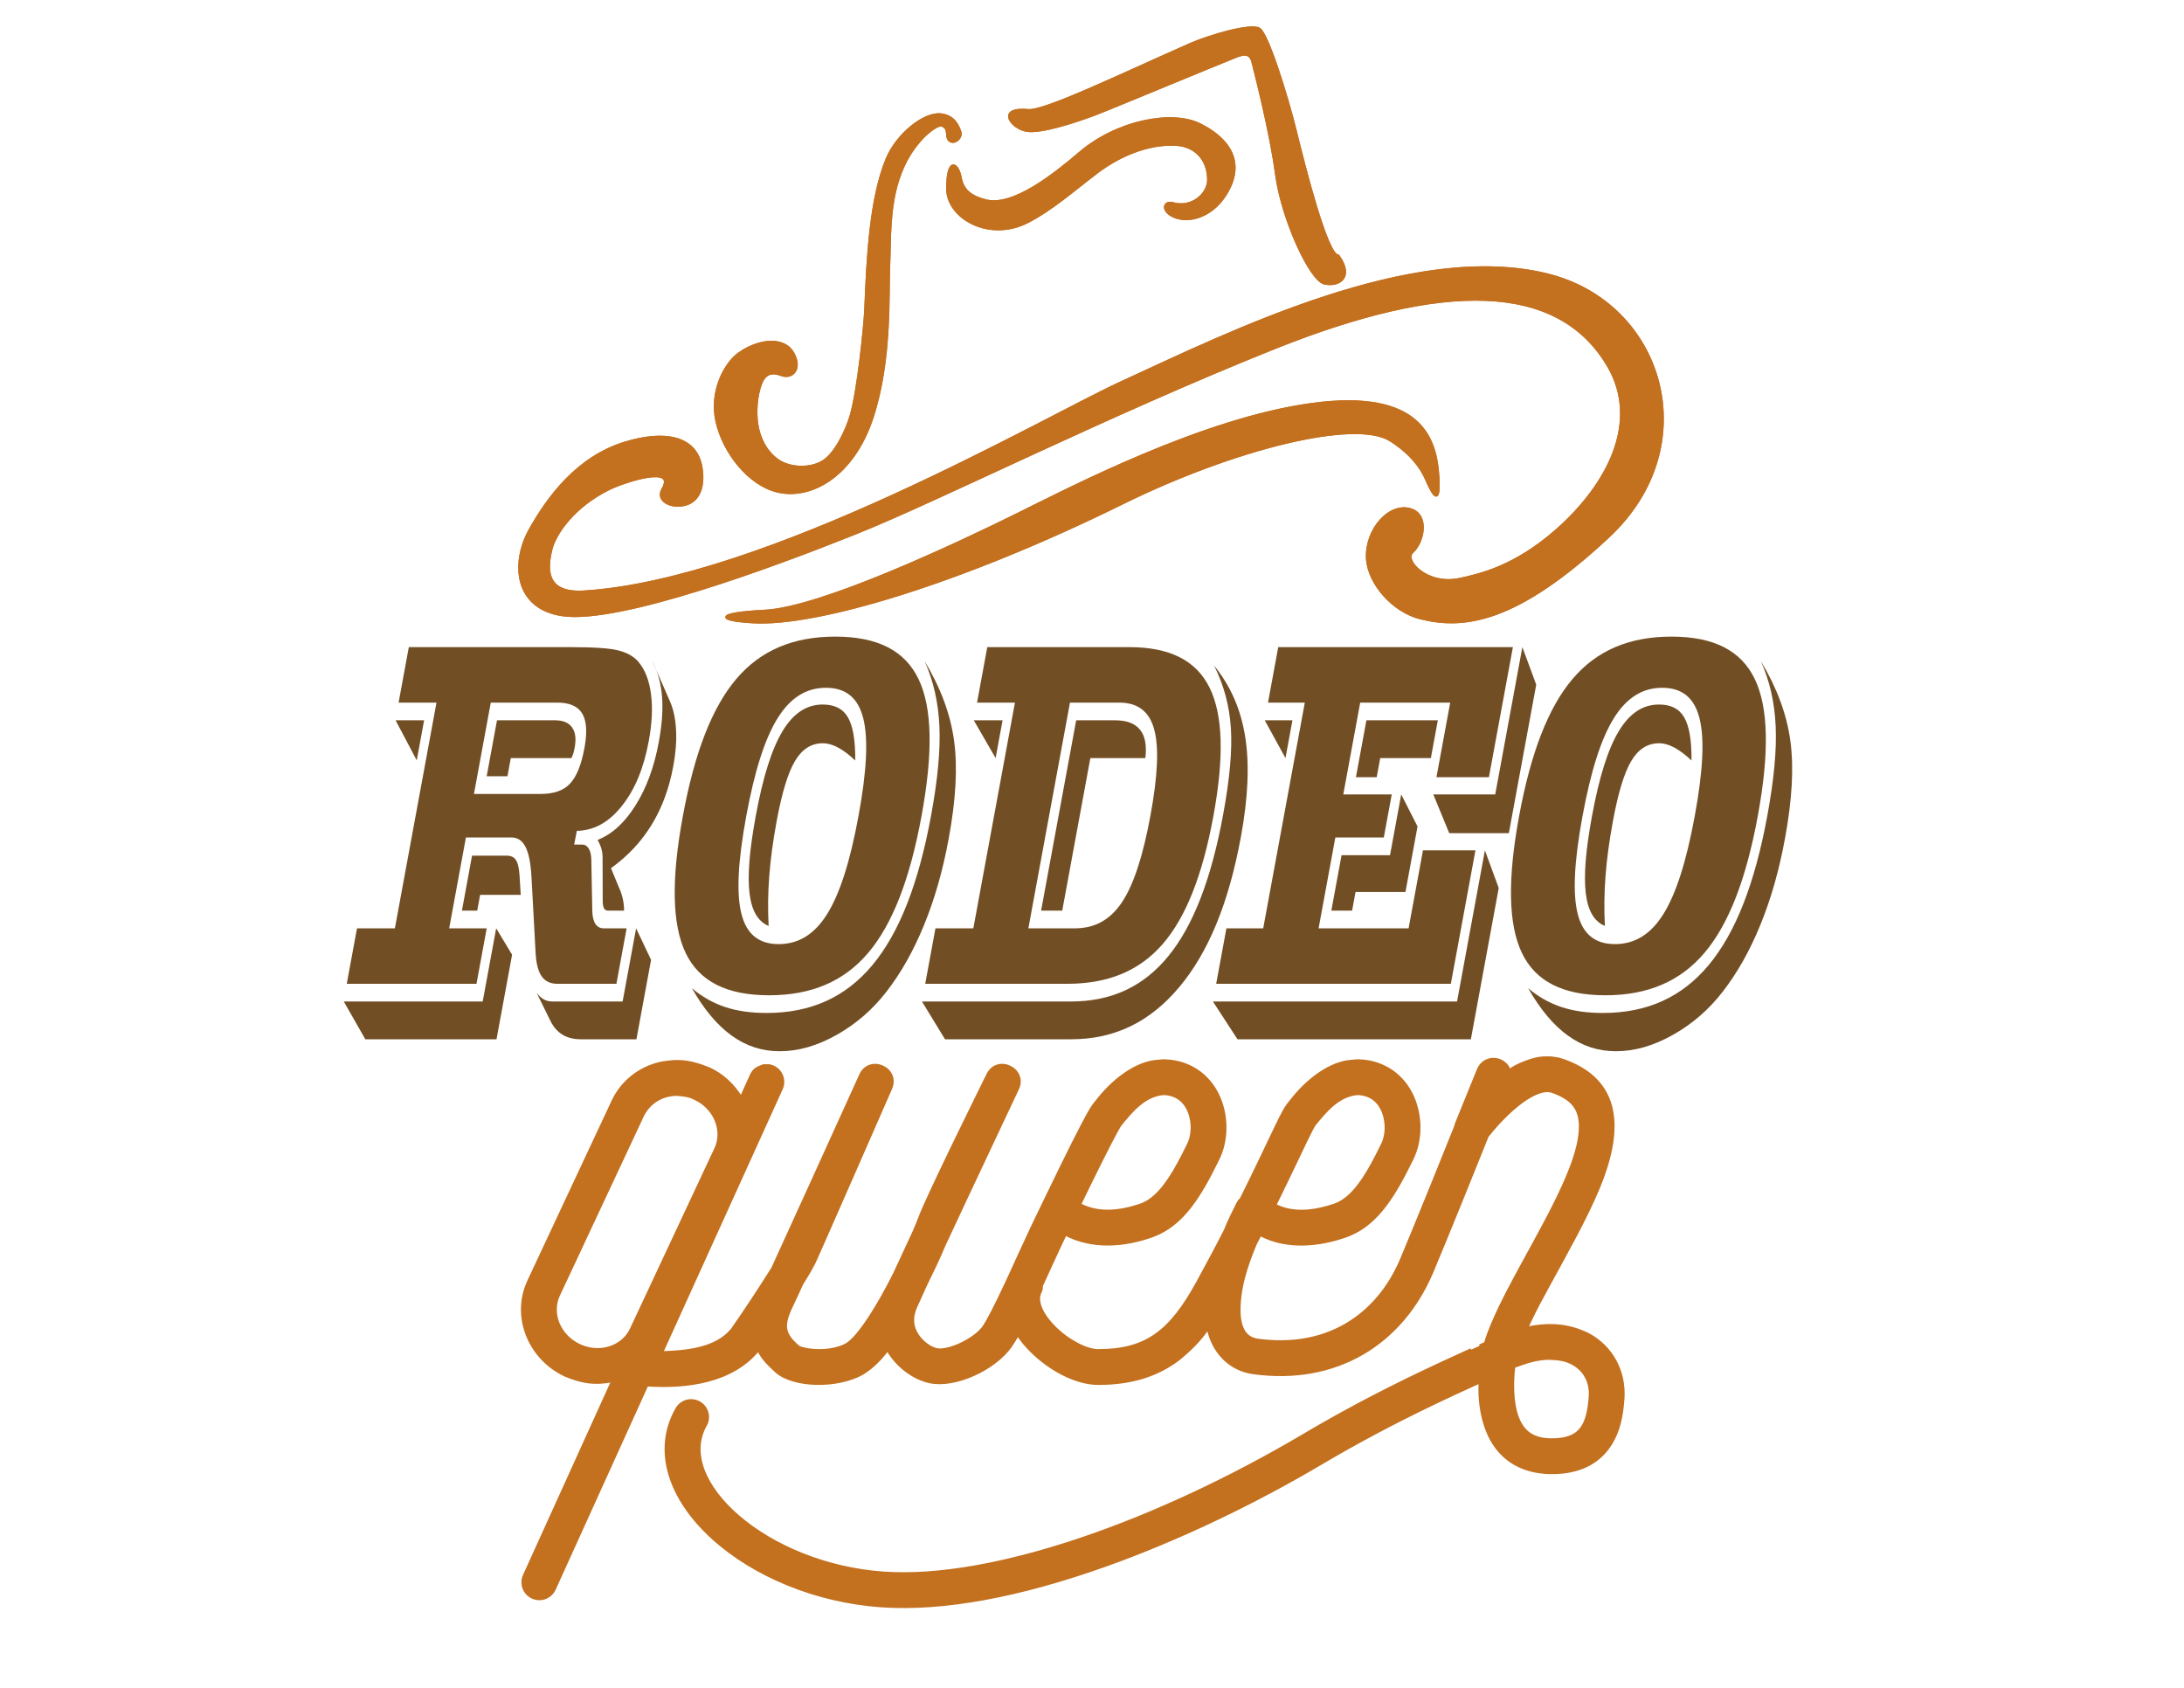
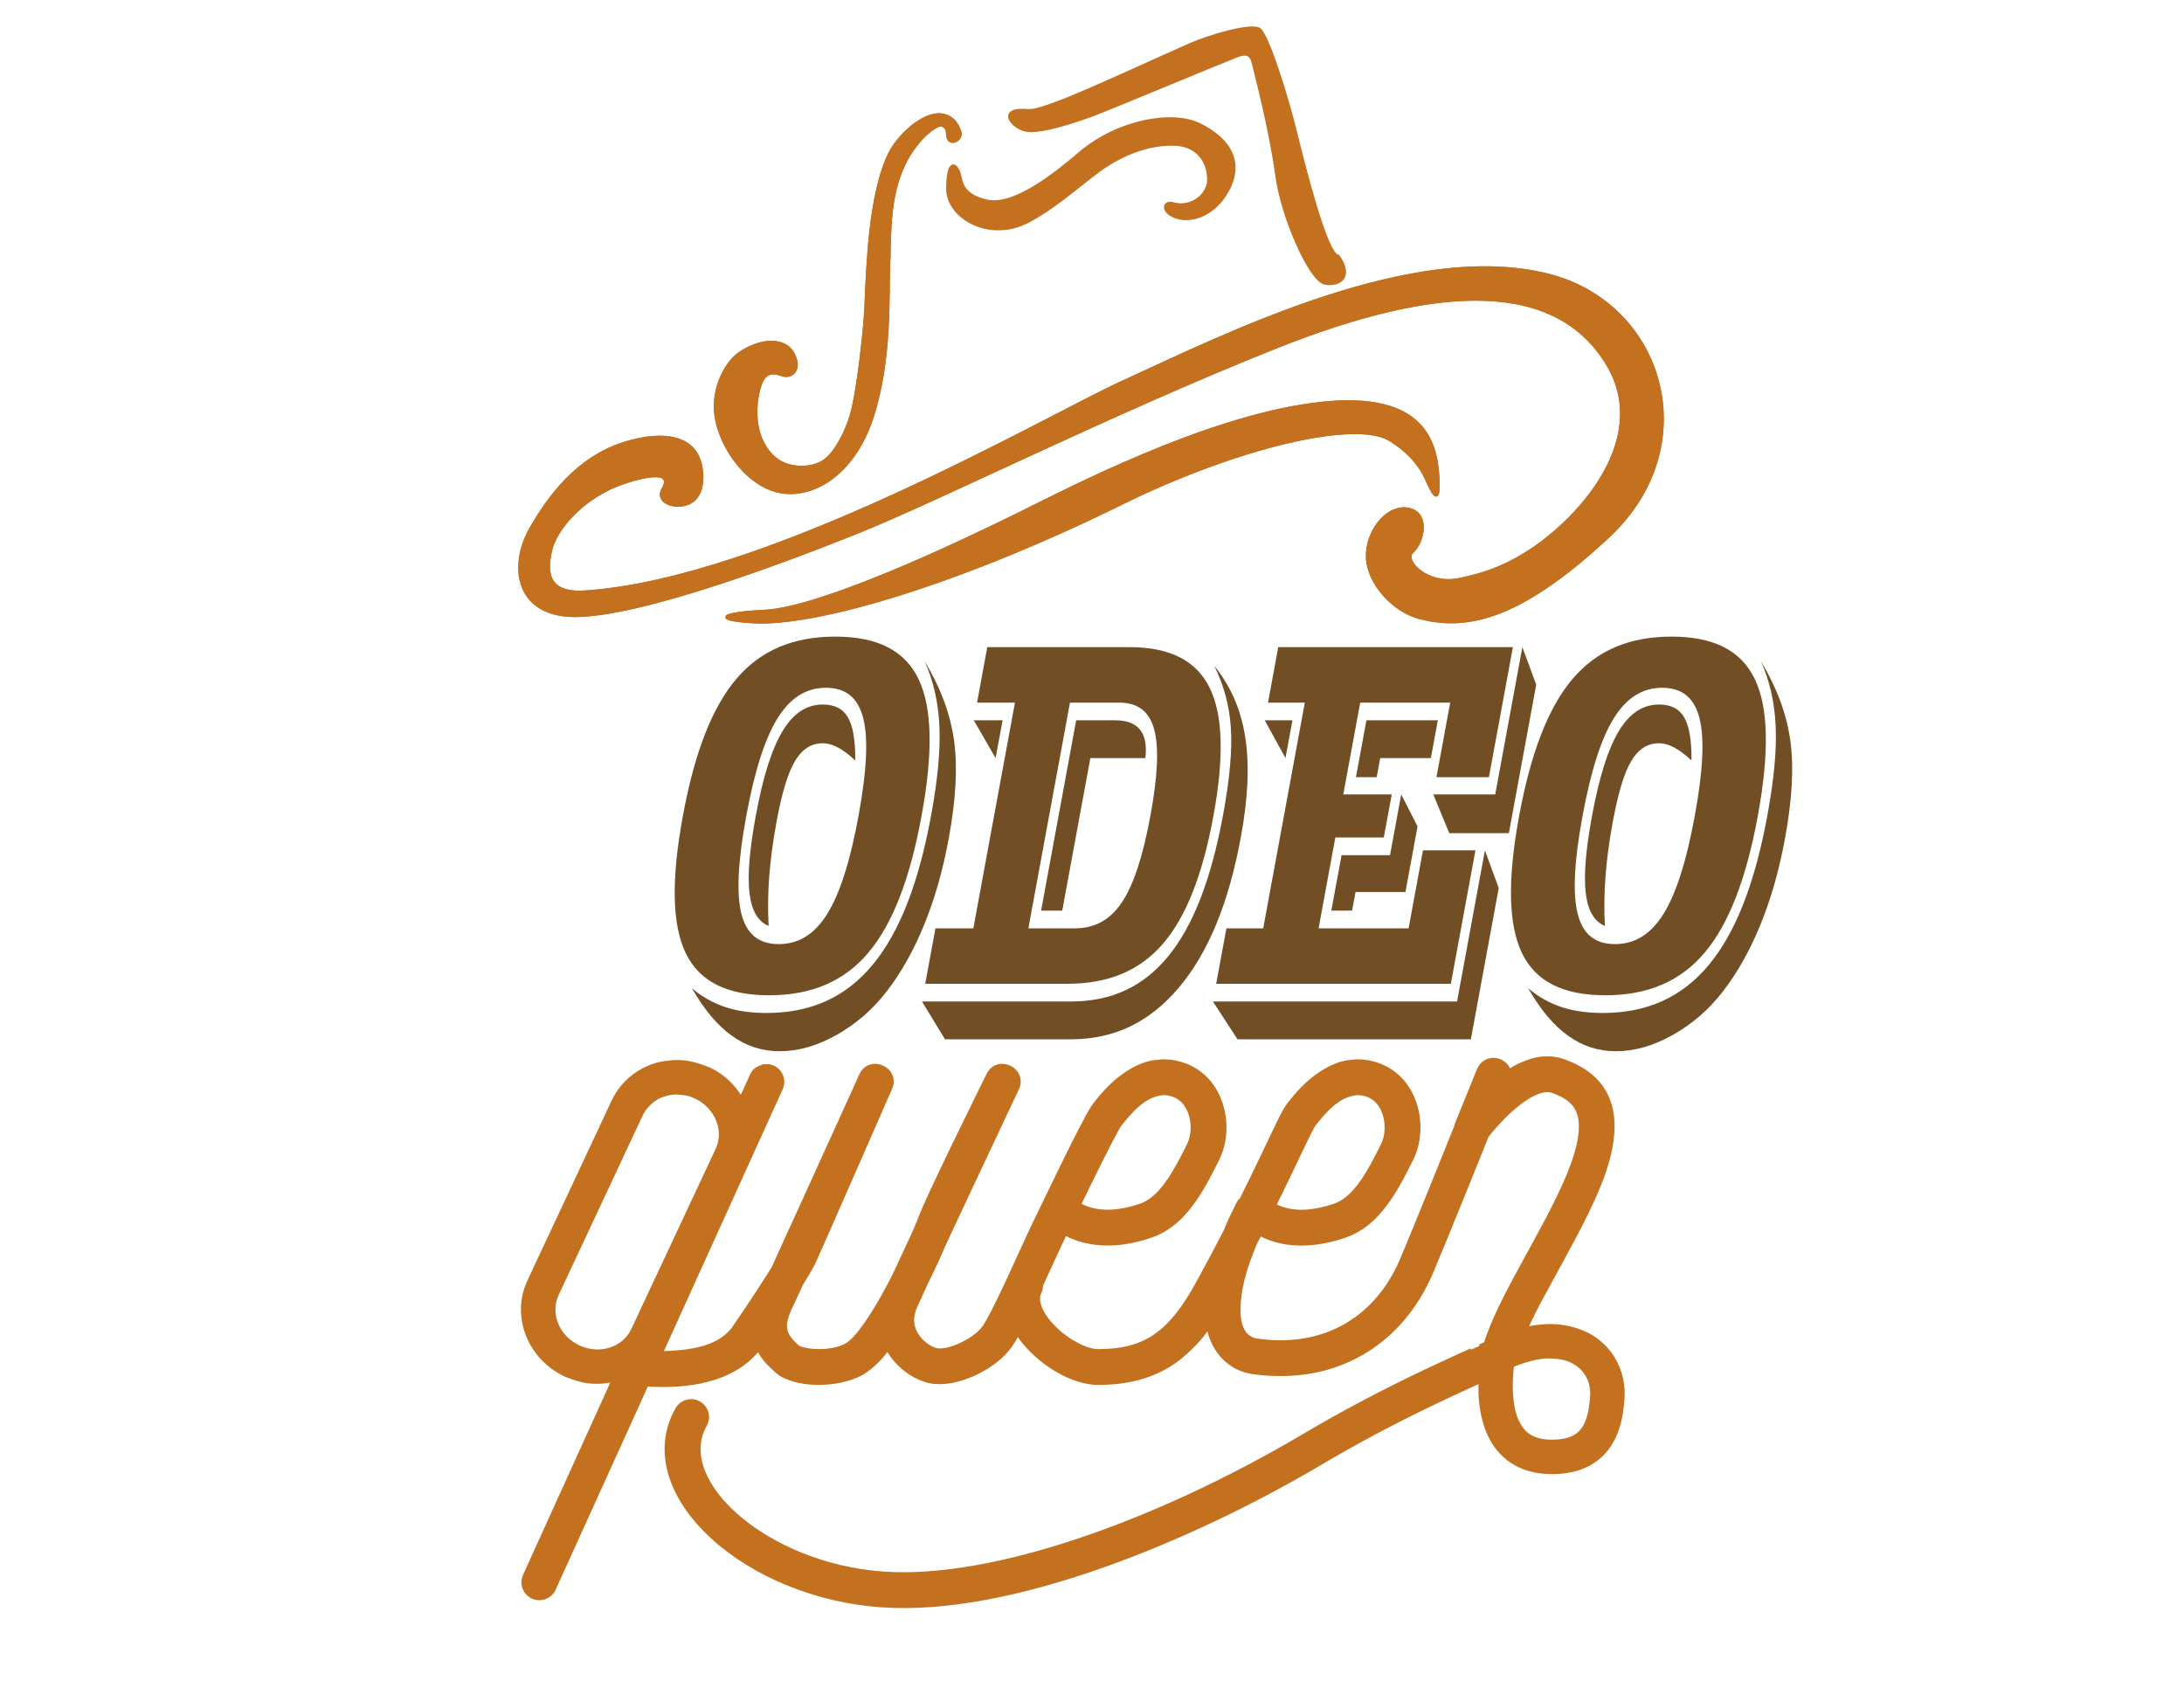
<svg xmlns="http://www.w3.org/2000/svg" width="792px" height="612px">
  <g id="cvpage2_top" width="792px" height="612px" transform="translate(0,0)">
    <path d="M 561.118 383.523 C 561.118 383.523 562.564 383.55 562.564 383.55 C 565.873 384.096 564.48 383.742 566.786 384.434 C 585.328 390.872 589.974 406.192 579.512 431.073 C 577.399 436.1 574.81 441.45 571.516 447.723 C 570.085 450.449 568.578 453.246 566.608 456.847 C 556.998 474.418 557.324 473.812 554.719 479.239 C 554.719 479.239 553.648 481.529 553.648 481.529 C 561.679 479.92 568.53 480.209 575.951 483.836 C 584.533 488.435 589.266 497.375 588.595 507.084 C 588.13 513.802 586.943 518.958 584.115 523.519 C 580.213 529.813 573.746 533.489 564.864 533.957 C 552.957 534.583 544.456 529.693 540.063 520.489 C 537.848 515.774 536.891 510.592 536.653 505.412 C 536.586 503.973 536.677 502.53 536.689 501.089 C 536.126 501.344 536.661 501.101 535.082 501.817 C 529.319 504.435 524.467 506.688 519.372 509.138 C 505.532 515.793 492.293 522.779 478.896 530.704 C 454.54 545.11 427.019 558.273 400.82 567.603 C 370.094 578.545 342.341 583.886 319.63 582.306 C 296.081 580.668 273.563 571.361 258.505 557.702 C 242.669 543.337 236.944 525.719 245.418 510.85 C 247.057 507.974 250.718 506.971 253.594 508.61 C 256.471 510.249 257.474 513.91 255.835 516.786 C 244.345 536.949 277.899 567.385 320.463 570.345 C 359.964 573.092 419.553 551.872 472.793 520.384 C 486.507 512.273 500.044 505.128 514.176 498.333 C 519.36 495.839 524.288 493.551 530.124 490.901 C 531.154 490.433 532.18 489.969 533.48 489.381 C 533.464 489.388 535.902 488.287 536.555 487.991 C 538.329 487.188 537.629 487.507 538.657 487.038 C 539.967 482.54 541.934 478.283 543.91 474.05 C 545.502 470.735 547.347 467.16 549.697 462.795 C 550.616 461.087 551.58 459.318 552.861 456.98 C 552.952 456.813 555.382 452.387 556.089 451.094 C 558.029 447.548 559.506 444.805 560.901 442.149 C 564.048 436.154 566.497 431.094 568.46 426.426 C 572.795 416.116 573.905 408.78 572.462 404.021 C 571.324 400.269 568.361 397.673 562.853 395.761 C 561.712 395.364 560.339 395.386 558.647 395.885 C 555.212 396.897 551.086 399.705 546.805 403.763 C 544.694 405.766 542.691 407.929 540.875 410.091 C 539.761 411.442 540.269 410.812 539.343 411.978 C 536.58 418.893 533.786 425.795 530.997 432.699 C 530.772 433.253 530.772 433.253 530.548 433.807 C 526.028 444.963 522.231 454.224 519.388 460.998 C 508.394 487.192 484.509 501.894 454.538 497.78 C 445.736 496.582 439.833 490.011 438.084 481.539 C 435.16 485.917 431.413 489.555 427.356 492.853 C 419.56 498.753 410.127 501.67 398.26 501.669 C 390.401 501.67 380.801 496.728 373.776 489.632 C 372.023 487.87 370.41 485.962 369.074 483.863 C 368.288 485.377 367.363 486.809 366.414 488.223 C 360.589 496.377 346.446 502.984 337.236 501.065 C 331.921 499.958 326.339 496.111 322.853 490.951 C 322.004 489.611 322.307 490.171 321.868 489.316 C 319.351 492.777 316.311 495.85 312.641 498.07 C 303.305 503.207 287.835 502.709 281.661 497.404 C 279.166 495.076 276.39 492.598 275.027 489.38 C 265.476 501.133 248.827 503.165 234.619 502.214 C 234.619 502.214 201.045 576.207 201.045 576.207 C 199.677 579.222 196.124 580.556 193.109 579.189 C 190.094 577.82 188.759 574.268 190.127 571.253 C 190.127 571.253 222.146 500.686 222.146 500.686 C 215.467 501.907 211.235 501.23 205.017 498.675 C 191.745 492.462 185.786 477.174 191.706 464.529 C 191.706 464.529 222.333 399.112 222.333 399.112 C 225.601 392.237 231.909 387.266 239.35 385.539 C 240.983 385.16 242.673 385.092 244.335 384.869 C 244.335 384.869 246.078 384.857 246.078 384.857 C 249.929 384.896 253.545 386.072 257.084 387.468 C 262.022 389.696 265.889 393.438 268.747 397.984 C 268.747 397.984 272.455 389.81 272.455 389.81 C 273.535 387.565 274.745 387.191 276.916 386.375 C 279.646 386.45 278.507 386.192 280.392 386.828 C 283.407 388.196 284.741 391.749 283.374 394.764 C 283.374 394.764 239.958 490.447 239.958 490.447 C 248.647 490.112 259.538 489.348 265.521 482.08 C 270.578 474.795 275.457 467.388 280.185 459.887 C 284.825 449.761 289.437 439.623 294.048 429.485 C 294.088 429.397 294.088 429.397 294.128 429.309 C 298.057 420.67 302.262 411.412 306.464 402.154 C 307.934 398.914 309.299 395.905 310.524 393.205 C 310.952 392.261 311.333 391.421 311.661 390.698 C 311.993 389.966 311.993 389.966 312.063 389.812 C 315.342 382.579 326.199 387.416 323.015 394.69 C 322.96 394.814 322.96 394.814 322.705 395.398 C 322.355 396.197 322.159 396.643 321.83 397.396 C 320.888 399.548 319.837 401.945 318.707 404.528 C 315.475 411.904 312.242 419.282 309.22 426.167 C 309.196 426.221 309.196 426.221 309.173 426.275 C 301.088 444.702 296.086 456.057 295.35 457.622 C 293.99 460.351 292.397 462.962 290.781 465.545 C 289.542 468.212 288.346 470.9 287.071 473.549 C 283.524 480.851 284.314 483.875 289.475 488.31 C 290.043 488.798 292.878 489.558 296.225 489.666 C 300.257 489.795 304.183 489.039 306.861 487.565 C 310.361 485.64 316.057 477.627 322.143 466.146 C 324.2 462.179 323.313 463.951 324.836 460.844 C 327.031 456.069 329.242 451.303 331.465 446.541 C 332.244 444.785 332.953 442.999 333.646 441.207 C 335 437.637 339.129 428.781 345.344 415.917 C 345.502 415.589 345.662 415.259 345.823 414.927 C 348.534 409.322 351.439 403.378 354.343 397.474 C 355.36 395.408 356.303 393.493 357.15 391.779 C 357.447 391.179 357.71 390.647 357.937 390.188 C 358.074 389.912 358.167 389.723 358.217 389.624 C 361.735 382.53 372.391 387.691 369.007 394.849 C 368.988 394.888 368.988 394.888 368.898 395.079 C 368.773 395.343 368.773 395.343 368.582 395.749 C 368.236 396.483 367.833 397.334 367.38 398.293 C 366.085 401.035 364.643 404.093 363.089 407.387 C 358.649 416.802 354.21 426.237 350.068 435.069 C 349.953 435.314 349.953 435.314 349.839 435.557 C 347.346 440.866 344.865 446.179 342.385 451.493 C 340.356 456.402 338.025 461.175 335.688 465.942 C 334.459 468.609 333.242 471.281 332.056 473.967 C 330.361 477.84 330.752 481.227 332.787 484.238 C 334.555 486.855 337.476 488.868 339.681 489.328 C 343.913 490.209 353.439 485.76 356.658 481.254 C 358.231 479.05 361.05 473.549 364.922 465.258 C 365.265 464.523 365.619 463.762 365.986 462.971 C 366.484 461.891 372.875 447.873 374.114 445.308 C 374.475 444.56 377.287 438.716 378.316 436.581 C 380.492 432.07 382.442 428.049 384.315 424.226 C 384.508 423.833 384.699 423.444 384.887 423.059 C 391.196 410.207 395.071 402.72 396.797 400.477 C 399.703 396.699 402.447 393.668 406.031 390.834 C 409.34 388.257 413.034 386.096 417.167 385.142 C 418.713 384.785 420.32 384.769 421.896 384.583 C 421.896 384.583 424.318 384.721 424.318 384.721 C 433.122 385.739 439.582 391.242 442.55 399.183 C 445.114 406.037 444.784 414.112 441.68 420.32 C 439.647 424.385 439.041 425.577 437.92 427.635 C 432.061 438.401 426.137 445.159 417.727 448.181 C 407.653 451.756 396.093 452.667 386.353 447.526 C 385.872 448.524 385.393 449.523 384.911 450.521 C 382.476 455.713 380.102 460.934 377.717 466.149 C 377.587 467.902 377.781 467.078 377.176 468.63 C 375.705 471.511 377.419 476.271 382.295 481.196 C 387.255 486.206 394.004 489.68 398.26 489.679 C 415.579 489.68 424.416 482.992 434.255 465.051 C 437.684 458.792 441.056 452.501 444.302 446.145 C 445.618 442.784 447.256 439.559 448.856 436.327 C 449.627 435.125 449.202 435.567 450.001 434.891 C 454.876 425.013 452.663 429.556 456.662 421.272 C 457.397 419.74 462.009 410.052 463.021 407.973 C 465.003 403.902 466.12 401.815 467.15 400.477 C 470.055 396.699 472.799 393.668 476.382 390.834 C 479.692 388.257 483.387 386.096 487.518 385.142 C 489.066 384.785 490.673 384.769 492.249 384.583 C 492.249 384.583 494.671 384.721 494.671 384.721 C 503.475 385.739 509.934 391.242 512.903 399.183 C 515.466 406.037 515.136 414.112 512.032 420.32 C 510 424.385 509.393 425.577 508.272 427.635 C 502.413 438.401 496.49 445.159 488.079 448.181 C 478.163 451.661 466.606 452.751 456.985 447.673 C 456.985 447.673 455.304 450.923 455.304 450.923 C 451.926 459.028 449.038 467.632 449.399 476.523 C 449.83 482.552 452.122 485.346 456.168 485.902 C 480.591 489.254 499.379 477.688 508.333 456.358 C 511.153 449.64 514.933 440.419 519.436 429.305 C 519.659 428.753 519.659 428.753 519.883 428.2 C 524.371 417.094 521.698 423.72 527.891 408.32 C 527.895 407.866 527.888 408.297 528.259 407.08 C 528.259 407.08 536.078 387.84 536.078 387.84 C 537.892 383.418 543.551 382.76 546.53 386.51 C 546.911 386.99 547.074 387.609 547.346 388.158 C 549.723 386.408 552.487 385.331 555.256 384.384 C 556.963 383.941 557.653 383.707 559.673 383.551 C 559.673 383.551 561.118 383.523 561.118 383.523 M 561.724 492.551 C 557.268 492.584 553.094 493.995 548.98 495.545 C 548.98 495.545 548.943 495.8 548.943 495.8 C 548.107 503.96 548.712 510.773 550.884 515.325 C 553.158 520.09 557.103 522.359 564.234 521.983 C 573.048 521.52 575.895 516.928 576.633 506.256 C 576.986 501.173 574.635 496.734 570.288 494.405 C 567.46 492.862 564.858 492.689 561.724 492.551 M 244.978 396.84 C 239.824 397.12 235.637 399.645 233.192 404.196 C 233.192 404.196 202.564 469.613 202.564 469.613 C 199.508 476.14 202.712 484.358 210.101 487.817 C 217.49 491.277 225.853 488.475 228.909 481.947 C 228.909 481.947 259.537 416.531 259.537 416.531 C 262.593 410.004 259.389 401.786 252 398.327 C 249.531 397.106 247.643 397.015 244.978 396.84 M 492.286 396.575 C 485.412 397.114 480.722 402.768 476.654 407.786 C 476.33 408.206 475.358 410.023 473.8 413.222 C 472.815 415.245 468.228 424.882 467.473 426.457 C 463.954 433.745 465.665 430.243 462.348 436.965 C 469.182 440.465 477.078 439.238 484.025 436.898 C 488.936 435.133 493.171 430.302 497.742 421.904 C 498.769 420.016 499.344 418.886 501.309 414.958 C 502.899 411.777 503.087 407.164 501.673 403.381 C 500.218 399.49 497.422 397.108 493.293 396.631 C 493.293 396.631 492.286 396.575 492.286 396.575 M 421.934 396.575 C 415.06 397.114 410.369 402.768 406.301 407.786 C 405.338 409.038 401.24 416.957 395.651 428.342 C 395.463 428.724 395.274 429.11 395.083 429.5 C 392.963 433.838 394.139 431.426 391.56 436.736 C 398.548 440.45 406.499 439.315 413.672 436.898 C 418.584 435.133 422.819 430.302 427.389 421.904 C 428.417 420.016 428.992 418.886 430.956 414.958 C 432.546 411.777 432.735 407.164 431.32 403.381 C 429.865 399.49 427.07 397.108 422.941 396.631 C 422.941 396.631 421.934 396.575 421.934 396.575 " fill="#C3701F" fill-rule="nonzero" stroke="none" />
    <path d="M 561.118 383.523 C 561.118 383.523 562.564 383.55 562.564 383.55 C 565.873 384.096 564.48 383.742 566.786 384.434 C 585.328 390.872 589.974 406.192 579.512 431.073 C 577.399 436.1 574.81 441.45 571.516 447.723 C 570.085 450.449 568.578 453.246 566.608 456.847 C 556.998 474.418 557.324 473.812 554.719 479.239 C 554.719 479.239 553.648 481.529 553.648 481.529 C 561.679 479.92 568.53 480.209 575.951 483.836 C 584.533 488.435 589.266 497.375 588.595 507.084 C 588.13 513.802 586.943 518.958 584.115 523.519 C 580.213 529.813 573.746 533.489 564.864 533.957 C 552.957 534.583 544.456 529.693 540.063 520.489 C 537.848 515.774 536.891 510.592 536.653 505.412 C 536.586 503.973 536.677 502.53 536.689 501.089 C 536.126 501.344 536.661 501.101 535.082 501.817 C 529.319 504.435 524.467 506.688 519.372 509.138 C 505.532 515.793 492.293 522.779 478.896 530.704 C 454.54 545.11 427.019 558.273 400.82 567.603 C 370.094 578.545 342.341 583.886 319.63 582.306 C 296.081 580.668 273.563 571.361 258.505 557.702 C 242.669 543.337 236.944 525.719 245.418 510.85 C 247.057 507.974 250.718 506.971 253.594 508.61 C 256.471 510.249 257.474 513.91 255.835 516.786 C 244.345 536.949 277.899 567.385 320.463 570.345 C 359.964 573.092 419.553 551.872 472.793 520.384 C 486.507 512.273 500.044 505.128 514.176 498.333 C 519.36 495.839 524.288 493.551 530.124 490.901 C 531.154 490.433 532.18 489.969 533.48 489.381 C 533.464 489.388 535.902 488.287 536.555 487.991 C 538.329 487.188 537.629 487.507 538.657 487.038 C 539.967 482.54 541.934 478.283 543.91 474.05 C 545.502 470.735 547.347 467.16 549.697 462.795 C 550.616 461.087 551.58 459.318 552.861 456.98 C 552.952 456.813 555.382 452.387 556.089 451.094 C 558.029 447.548 559.506 444.805 560.901 442.149 C 564.048 436.154 566.497 431.094 568.46 426.426 C 572.795 416.116 573.905 408.78 572.462 404.021 C 571.324 400.269 568.361 397.673 562.853 395.761 C 561.712 395.364 560.339 395.386 558.647 395.885 C 555.212 396.897 551.086 399.705 546.805 403.763 C 544.694 405.766 542.691 407.929 540.875 410.091 C 539.761 411.442 540.269 410.812 539.343 411.978 C 536.58 418.893 533.786 425.795 530.997 432.699 C 530.772 433.253 530.772 433.253 530.548 433.807 C 526.028 444.963 522.231 454.224 519.388 460.998 C 508.394 487.192 484.509 501.894 454.538 497.78 C 445.736 496.582 439.833 490.011 438.084 481.539 C 435.16 485.917 431.413 489.555 427.356 492.853 C 419.56 498.753 410.127 501.67 398.26 501.669 C 390.401 501.67 380.801 496.728 373.776 489.632 C 372.023 487.87 370.41 485.962 369.074 483.863 C 368.288 485.377 367.363 486.809 366.414 488.223 C 360.589 496.377 346.446 502.984 337.236 501.065 C 331.921 499.958 326.339 496.111 322.853 490.951 C 322.004 489.611 322.307 490.171 321.868 489.316 C 319.351 492.777 316.311 495.85 312.641 498.07 C 303.305 503.207 287.835 502.709 281.661 497.404 C 279.166 495.076 276.39 492.598 275.027 489.38 C 265.476 501.133 248.827 503.165 234.619 502.214 C 234.619 502.214 201.045 576.207 201.045 576.207 C 199.677 579.222 196.124 580.556 193.109 579.189 C 190.094 577.82 188.759 574.268 190.127 571.253 C 190.127 571.253 222.146 500.686 222.146 500.686 C 215.467 501.907 211.235 501.23 205.017 498.675 C 191.745 492.462 185.786 477.174 191.706 464.529 C 191.706 464.529 222.333 399.112 222.333 399.112 C 225.601 392.237 231.909 387.266 239.35 385.539 C 240.983 385.16 242.673 385.092 244.335 384.869 C 244.335 384.869 246.078 384.857 246.078 384.857 C 249.929 384.896 253.545 386.072 257.084 387.468 C 262.022 389.696 265.889 393.438 268.747 397.984 C 268.747 397.984 272.455 389.81 272.455 389.81 C 273.535 387.565 274.745 387.191 276.916 386.375 C 279.646 386.45 278.507 386.192 280.392 386.828 C 283.407 388.196 284.741 391.749 283.374 394.764 C 283.374 394.764 239.958 490.447 239.958 490.447 C 248.647 490.112 259.538 489.348 265.521 482.08 C 270.578 474.795 275.457 467.388 280.185 459.887 C 284.825 449.761 289.437 439.623 294.048 429.485 C 294.088 429.397 294.088 429.397 294.128 429.309 C 298.057 420.67 302.262 411.412 306.464 402.154 C 307.934 398.914 309.299 395.905 310.524 393.205 C 310.952 392.261 311.333 391.421 311.661 390.698 C 311.993 389.966 311.993 389.966 312.063 389.812 C 315.342 382.579 326.199 387.416 323.015 394.69 C 322.96 394.814 322.96 394.814 322.705 395.398 C 322.355 396.197 322.159 396.643 321.83 397.396 C 320.888 399.548 319.837 401.945 318.707 404.528 C 315.475 411.904 312.242 419.282 309.22 426.167 C 309.196 426.221 309.196 426.221 309.173 426.275 C 301.088 444.702 296.086 456.057 295.35 457.622 C 293.99 460.351 292.397 462.962 290.781 465.545 C 289.542 468.212 288.346 470.9 287.071 473.549 C 283.524 480.851 284.314 483.875 289.475 488.31 C 290.043 488.798 292.878 489.558 296.225 489.666 C 300.257 489.795 304.183 489.039 306.861 487.565 C 310.361 485.64 316.057 477.627 322.143 466.146 C 324.2 462.179 323.313 463.951 324.836 460.844 C 327.031 456.069 329.242 451.303 331.465 446.541 C 332.244 444.785 332.953 442.999 333.646 441.207 C 335 437.637 339.129 428.781 345.344 415.917 C 345.502 415.589 345.662 415.259 345.823 414.927 C 348.534 409.322 351.439 403.378 354.343 397.474 C 355.36 395.408 356.303 393.493 357.15 391.779 C 357.447 391.179 357.71 390.647 357.937 390.188 C 358.074 389.912 358.167 389.723 358.217 389.624 C 361.735 382.53 372.391 387.691 369.007 394.849 C 368.988 394.888 368.988 394.888 368.898 395.079 C 368.773 395.343 368.773 395.343 368.582 395.749 C 368.236 396.483 367.833 397.334 367.38 398.293 C 366.085 401.035 364.643 404.093 363.089 407.387 C 358.649 416.802 354.21 426.237 350.068 435.069 C 349.953 435.314 349.953 435.314 349.839 435.557 C 347.346 440.866 344.865 446.179 342.385 451.493 C 340.356 456.402 338.025 461.175 335.688 465.942 C 334.459 468.609 333.242 471.281 332.056 473.967 C 330.361 477.84 330.752 481.227 332.787 484.238 C 334.555 486.855 337.476 488.868 339.681 489.328 C 343.913 490.209 353.439 485.76 356.658 481.254 C 358.231 479.05 361.05 473.549 364.922 465.258 C 365.265 464.523 365.619 463.762 365.986 462.971 C 366.484 461.891 372.875 447.873 374.114 445.308 C 374.475 444.56 377.287 438.716 378.316 436.581 C 380.492 432.07 382.442 428.049 384.315 424.226 C 384.508 423.833 384.699 423.444 384.887 423.059 C 391.196 410.207 395.071 402.72 396.797 400.477 C 399.703 396.699 402.447 393.668 406.031 390.834 C 409.34 388.257 413.034 386.096 417.167 385.142 C 418.713 384.785 420.32 384.769 421.896 384.583 C 421.896 384.583 424.318 384.721 424.318 384.721 C 433.122 385.739 439.582 391.242 442.55 399.183 C 445.114 406.037 444.784 414.112 441.68 420.32 C 439.647 424.385 439.041 425.577 437.92 427.635 C 432.061 438.401 426.137 445.159 417.727 448.181 C 407.653 451.756 396.093 452.667 386.353 447.526 C 385.872 448.524 385.393 449.523 384.911 450.521 C 382.476 455.713 380.102 460.934 377.717 466.149 C 377.587 467.902 377.781 467.078 377.176 468.63 C 375.705 471.511 377.419 476.271 382.295 481.196 C 387.255 486.206 394.004 489.68 398.26 489.679 C 415.579 489.68 424.416 482.992 434.255 465.051 C 437.684 458.792 441.056 452.501 444.302 446.145 C 445.618 442.784 447.256 439.559 448.856 436.327 C 449.627 435.125 449.202 435.567 450.001 434.891 C 454.876 425.013 452.663 429.556 456.662 421.272 C 457.397 419.74 462.009 410.052 463.021 407.973 C 465.003 403.902 466.12 401.815 467.15 400.477 C 470.055 396.699 472.799 393.668 476.382 390.834 C 479.692 388.257 483.387 386.096 487.518 385.142 C 489.066 384.785 490.673 384.769 492.249 384.583 C 492.249 384.583 494.671 384.721 494.671 384.721 C 503.475 385.739 509.934 391.242 512.903 399.183 C 515.466 406.037 515.136 414.112 512.032 420.32 C 510 424.385 509.393 425.577 508.272 427.635 C 502.413 438.401 496.49 445.159 488.079 448.181 C 478.163 451.661 466.606 452.751 456.985 447.673 C 456.985 447.673 455.304 450.923 455.304 450.923 C 451.926 459.028 449.038 467.632 449.399 476.523 C 449.83 482.552 452.122 485.346 456.168 485.902 C 480.591 489.254 499.379 477.688 508.333 456.358 C 511.153 449.64 514.933 440.419 519.436 429.305 C 519.659 428.753 519.659 428.753 519.883 428.2 C 524.371 417.094 521.698 423.72 527.891 408.32 C 527.895 407.866 527.888 408.297 528.259 407.08 C 528.259 407.08 536.078 387.84 536.078 387.84 C 537.892 383.418 543.551 382.76 546.53 386.51 C 546.911 386.99 547.074 387.609 547.346 388.158 C 549.723 386.408 552.487 385.331 555.256 384.384 C 556.963 383.941 557.653 383.707 559.673 383.551 C 559.673 383.551 561.118 383.523 561.118 383.523 Z" fill="none" stroke="#C3701F" />
-     <path d="M 561.724 492.551 C 557.268 492.584 553.094 493.995 548.98 495.545 C 548.98 495.545 548.943 495.8 548.943 495.8 C 548.107 503.96 548.712 510.773 550.884 515.325 C 553.158 520.09 557.103 522.359 564.234 521.983 C 573.048 521.52 575.895 516.928 576.633 506.256 C 576.986 501.173 574.635 496.734 570.288 494.405 C 567.46 492.862 564.858 492.689 561.724 492.551 Z" fill="none" stroke="#C3701F" />
-     <path d="M 244.978 396.84 C 239.824 397.12 235.637 399.645 233.192 404.196 C 233.192 404.196 202.564 469.613 202.564 469.613 C 199.508 476.14 202.712 484.358 210.101 487.817 C 217.49 491.277 225.853 488.475 228.909 481.947 C 228.909 481.947 259.537 416.531 259.537 416.531 C 262.593 410.004 259.389 401.786 252 398.327 C 249.531 397.106 247.643 397.015 244.978 396.84 Z" fill="none" stroke="#C3701F" />
    <path d="M 492.286 396.575 C 485.412 397.114 480.722 402.768 476.654 407.786 C 476.33 408.206 475.358 410.023 473.8 413.222 C 472.815 415.245 468.228 424.882 467.473 426.457 C 463.954 433.745 465.665 430.243 462.348 436.965 C 469.182 440.465 477.078 439.238 484.025 436.898 C 488.936 435.133 493.171 430.302 497.742 421.904 C 498.769 420.016 499.344 418.886 501.309 414.958 C 502.899 411.777 503.087 407.164 501.673 403.381 C 500.218 399.49 497.422 397.108 493.293 396.631 C 493.293 396.631 492.286 396.575 492.286 396.575 Z" fill="none" stroke="#C3701F" />
    <path d="M 421.934 396.575 C 415.06 397.114 410.369 402.768 406.301 407.786 C 405.338 409.038 401.24 416.957 395.651 428.342 C 395.463 428.724 395.274 429.11 395.083 429.5 C 392.963 433.838 394.139 431.426 391.56 436.736 C 398.548 440.45 406.499 439.315 413.672 436.898 C 418.584 435.133 422.819 430.302 427.389 421.904 C 428.417 420.016 428.992 418.886 430.956 414.958 C 432.546 411.777 432.735 407.164 431.32 403.381 C 429.865 399.49 427.07 397.108 422.941 396.631 C 422.941 396.631 421.934 396.575 421.934 396.575 Z" fill="none" stroke="#C3701F" />
    <path d="M 511.848 184.897 C 518.121 187.113 515.995 196.721 512.094 200.164 C 508.727 203.134 517.372 212.699 529.577 210.013 C 536.994 208.382 549.538 205.505 564.544 192.284 C 583.267 175.786 595.087 152.913 583.267 132.693 C 565.066 101.554 523.044 101.801 462.389 126.018 C 401.733 150.235 340.493 181.185 310.315 193.256 C 280.45 205.203 224.447 225.966 203.96 222.944 C 186.472 220.364 185.67 203.76 192.216 192.114 C 198.927 180.174 209.532 165.881 226.634 160.632 C 241.206 156.16 251.813 158.596 254.039 168.462 C 255.31 174.091 254.634 181.548 248.132 182.98 C 242.947 184.121 238.103 181.292 240.337 177.433 C 245.719 168.136 226.452 174.44 220.752 177.254 C 207.866 183.616 201.236 193.538 199.85 199.079 C 197.852 207.062 198.1 215.457 211.838 214.603 C 277.915 210.491 379.078 151.377 406.303 138.886 C 446.101 120.627 512.459 87.473 561.342 99.697 C 602.97 110.105 618.654 161.465 583.267 194.5 C 549.769 225.773 530.808 227.989 515.049 224.049 C 505.285 221.609 496.276 211.501 495.842 202.38 C 495.349 192.037 504.075 182.151 511.848 184.897 Z" fill="#C3701F" fill-rule="nonzero" stroke="#C3701F" />
    <path d="M 511.848 184.897 C 518.121 187.113 515.995 196.721 512.094 200.164 C 508.727 203.134 517.372 212.699 529.577 210.013 C 536.994 208.382 549.538 205.505 564.544 192.284 C 583.267 175.786 595.087 152.913 583.267 132.693 C 565.066 101.554 523.044 101.801 462.389 126.018 C 401.733 150.235 340.493 181.185 310.315 193.256 C 280.45 205.203 224.447 225.966 203.96 222.944 C 186.472 220.364 185.67 203.76 192.216 192.114 C 198.927 180.174 209.532 165.881 226.634 160.632 C 241.206 156.16 251.813 158.596 254.039 168.462 C 255.31 174.091 254.634 181.548 248.132 182.98 C 242.947 184.121 238.103 181.292 240.337 177.433 C 245.719 168.136 226.452 174.44 220.752 177.254 C 207.866 183.616 201.236 193.538 199.85 199.079 C 197.852 207.062 198.1 215.457 211.838 214.603 C 277.915 210.491 379.078 151.377 406.303 138.886 C 446.101 120.627 512.459 87.473 561.342 99.697 C 602.97 110.105 618.654 161.465 583.267 194.5 C 549.769 225.773 530.808 227.989 515.049 224.049 C 505.285 221.609 496.276 211.501 495.842 202.38 C 495.349 192.037 504.075 182.151 511.848 184.897 Z" fill="#C3701F" fill-rule="nonzero" stroke="#C3701F" />
    <path d="M 268.014 128.242 C 263.075 131.771 257.439 141.891 259.989 152.939 C 262.538 163.988 271.521 175.519 281.815 178.07 C 293.913 181.069 309.211 172.577 316.185 151.653 C 323.238 130.493 321.819 106.368 322.35 95.416 C 322.72 87.758 322.172 75.937 325.579 65.33 C 327.964 57.904 331.144 53.678 333.737 50.715 C 336.33 47.751 340.257 44.787 341.738 45.453 C 343.22 46.121 343.517 47.084 343.591 48.639 C 343.665 50.196 344.109 51.233 345.517 51.307 C 346.925 51.381 348.777 49.529 348.111 47.751 C 347.443 45.972 346.148 42.208 341.294 41.601 C 335.138 40.832 325.358 48.881 321.731 57.502 C 315.645 71.968 314.655 93.943 313.923 111.862 C 313.652 118.501 311.235 141.914 308.589 150.822 C 306.993 156.197 303.032 164.582 298.445 167.405 C 293.858 170.228 286.517 169.963 282.216 167.052 C 277.915 164.141 274.854 158.862 274.277 152.057 C 273.837 146.853 274.747 141.697 276.041 138.65 C 277.915 134.24 281.293 135.105 283.539 135.916 C 286.714 137.063 289.822 134.571 288.478 130.271 C 287.596 127.449 285.947 124.947 281.51 124.185 C 277.915 123.567 272.588 124.976 268.014 128.242 Z" fill="#C3701F" fill-rule="nonzero" stroke="#C3701F" />
    <path d="M 268.014 128.242 C 263.075 131.771 257.439 141.891 259.989 152.939 C 262.538 163.988 271.521 175.519 281.815 178.07 C 293.913 181.069 309.211 172.577 316.185 151.653 C 323.238 130.493 321.819 106.368 322.35 95.416 C 322.72 87.758 322.172 75.937 325.579 65.33 C 327.964 57.904 331.144 53.678 333.737 50.715 C 336.33 47.751 340.257 44.787 341.738 45.453 C 343.22 46.121 343.517 47.084 343.591 48.639 C 343.665 50.196 344.109 51.233 345.517 51.307 C 346.925 51.381 348.777 49.529 348.111 47.751 C 347.443 45.972 346.148 42.208 341.294 41.601 C 335.138 40.832 325.358 48.881 321.731 57.502 C 315.645 71.968 314.655 93.943 313.923 111.862 C 313.652 118.501 311.235 141.914 308.589 150.822 C 306.993 156.197 303.032 164.582 298.445 167.405 C 293.858 170.228 286.517 169.963 282.216 167.052 C 277.915 164.141 274.854 158.862 274.277 152.057 C 273.837 146.853 274.747 141.697 276.041 138.65 C 277.915 134.24 281.293 135.105 283.539 135.916 C 286.714 137.063 289.822 134.571 288.478 130.271 C 287.596 127.449 285.947 124.947 281.51 124.185 C 277.915 123.567 272.588 124.976 268.014 128.242 Z" fill="#C3701F" fill-rule="nonzero" stroke="#C3701F" />
    <path d="M 406.979 182.424 C 447.396 162.518 491.461 151.506 504.206 159.55 C 511.761 164.32 515.436 169.586 517.188 173.569 C 519.317 178.408 522.155 184.461 521.489 173.011 C 520.693 159.311 515.413 141.27 475.878 146.588 C 436.343 151.905 388.488 176.875 368.369 186.817 C 348.25 196.759 297.981 220.591 277.286 221.59 C 260.895 222.382 258.698 224.664 273.084 225.513 C 296.126 226.871 348.25 211.35 406.979 182.424 Z" fill="#C3701F" fill-rule="nonzero" stroke="#C3701F" />
    <path d="M 406.979 182.424 C 447.396 162.518 491.461 151.506 504.206 159.55 C 511.761 164.32 515.436 169.586 517.188 173.569 C 519.317 178.408 522.155 184.461 521.489 173.011 C 520.693 159.311 515.413 141.27 475.878 146.588 C 436.343 151.905 388.488 176.875 368.369 186.817 C 348.25 196.759 297.981 220.591 277.286 221.59 C 260.895 222.382 258.698 224.664 273.084 225.513 C 296.126 226.871 348.25 211.35 406.979 182.424 Z" fill="#C3701F" fill-rule="nonzero" stroke="#C3701F" />
    <path d="M 391.554 55.538 C 405.275 43.825 425.038 40.247 435 45.137 C 444.962 50.028 452.303 58.746 443.884 71.222 C 439.161 78.22 431.613 80.592 426.371 78.696 C 421.127 76.799 421.939 72.863 425.234 73.787 C 432.394 75.795 438.249 70.329 438.249 65.198 C 438.249 57.836 433.594 52.842 426.658 52.396 C 416.012 51.711 405.272 56.744 397.73 62.472 C 389.17 68.973 381.479 75.83 372.694 80.369 C 358.66 87.619 343.541 78.808 343.6 68.322 C 343.666 56.73 347.35 59.355 348.25 64.423 C 349.166 69.576 352.767 71.573 357.523 72.783 C 367.403 75.297 382.446 63.312 391.554 55.538 Z" fill="#C3701F" fill-rule="nonzero" stroke="#C3701F" />
-     <path d="M 391.554 55.538 C 405.275 43.825 425.038 40.247 435 45.137 C 444.962 50.028 452.303 58.746 443.884 71.222 C 439.161 78.22 431.613 80.592 426.371 78.696 C 421.127 76.799 421.939 72.863 425.234 73.787 C 432.394 75.795 438.249 70.329 438.249 65.198 C 438.249 57.836 433.594 52.842 426.658 52.396 C 416.012 51.711 405.272 56.744 397.73 62.472 C 389.17 68.973 381.479 75.83 372.694 80.369 C 358.66 87.619 343.541 78.808 343.6 68.322 C 343.666 56.73 347.35 59.355 348.25 64.423 C 349.166 69.576 352.767 71.573 357.523 72.783 C 367.403 75.297 382.446 63.312 391.554 55.538 Z" fill="#C3701F" fill-rule="nonzero" stroke="#C3701F" />
    <path d="M 372.888 40.04 C 378.77 40.587 405.881 27.47 431.641 16.101 C 438.269 13.176 453.315 8.672 456.605 10.511 C 459.593 12.181 466.722 35.136 469.774 47.56 C 472.826 59.984 481.095 92.887 485.258 92.79 C 490.872 100.534 485.451 103.825 480.322 102.664 C 475.191 101.502 465.027 79.239 462.897 63.267 C 460.768 47.294 454.923 24.943 454.379 22.708 C 453.508 19.126 451.378 19.223 448.377 20.385 C 442.894 22.507 401.284 39.838 396.646 41.55 C 389.951 44.021 377.653 48.156 372.294 47.294 C 366.96 46.437 361.212 38.955 372.888 40.04 Z" fill="#C3701F" fill-rule="nonzero" stroke="#C3701F" />
-     <path d="M 372.888 40.04 C 378.77 40.587 405.881 27.47 431.641 16.101 C 438.269 13.176 453.315 8.672 456.605 10.511 C 459.593 12.181 466.722 35.136 469.774 47.56 C 472.826 59.984 481.095 92.887 485.258 92.79 C 490.872 100.534 485.451 103.825 480.322 102.664 C 475.191 101.502 465.027 79.239 462.897 63.267 C 460.768 47.294 454.923 24.943 454.379 22.708 C 453.508 19.126 451.378 19.223 448.377 20.385 C 442.894 22.507 401.284 39.838 396.646 41.55 C 389.951 44.021 377.653 48.156 372.294 47.294 C 366.96 46.437 361.212 38.955 372.888 40.04 Z" fill="#C3701F" fill-rule="nonzero" stroke="#C3701F" />
-     <path d="M 218.516 310.964 C 218.531 309.826 218.383 308.744 218.065 307.668 C 217.746 306.591 217.303 305.568 216.713 304.55 C 221.997 302.459 226.521 298.329 230.501 291.963 C 234.481 285.597 237.237 278.081 238.9 269.055 C 240.079 262.661 240.463 257.217 240.071 252.465 C 239.678 247.713 238.507 243.466 236.503 239.521 C 236.503 239.521 243.077 254.585 243.077 254.585 C 244.282 257.457 244.969 260.805 245.168 264.786 C 245.368 268.767 245.04 273.02 244.169 277.747 C 242.679 285.827 240.123 292.785 236.377 298.95 C 232.632 305.116 227.772 310.319 221.565 314.808 C 221.565 314.808 224.231 321.248 224.231 321.248 C 224.231 321.248 224.326 321.511 224.326 321.511 C 225.663 324.338 226.316 327.185 226.316 330.189 C 226.316 330.189 220.463 330.189 220.463 330.189 C 219.816 330.189 219.347 329.904 219.033 329.322 C 218.719 328.74 218.565 327.858 218.565 326.634 C 218.565 326.634 218.516 310.964 218.516 310.964 M 171.87 287.88 C 171.87 287.88 195.965 287.88 195.965 287.88 C 200.906 287.88 204.463 286.62 206.803 284.041 C 209.143 281.461 210.831 277.244 211.946 271.188 C 212.997 265.488 212.731 261.401 211.135 258.733 C 209.539 256.064 206.565 254.761 202.071 254.761 C 202.071 254.761 177.976 254.761 177.976 254.761 C 177.976 254.761 171.87 287.88 171.87 287.88 M 176.489 281.464 C 176.489 281.464 180.228 261.177 180.228 261.177 C 180.228 261.177 201.274 261.177 201.274 261.177 C 204.185 261.177 206.21 262.018 207.444 263.74 C 208.678 265.462 208.992 267.868 208.401 271.074 C 208.258 271.846 208.107 272.498 207.939 273.063 C 207.772 273.627 207.539 274.222 207.228 274.875 C 207.228 274.875 185.235 274.875 185.235 274.875 C 185.235 274.875 184.021 281.464 184.021 281.464 C 184.021 281.464 176.489 281.464 176.489 281.464 M 125.75 356.719 C 125.75 356.719 129.458 336.605 129.458 336.605 C 129.458 336.605 143.201 336.605 143.201 336.605 C 143.201 336.605 158.287 254.761 158.287 254.761 C 158.287 254.761 144.545 254.761 144.545 254.761 C 144.545 254.761 148.253 234.647 148.253 234.647 C 148.253 234.647 207.015 234.647 207.015 234.647 C 215.469 234.647 221.132 235.041 224.275 235.847 C 227.418 236.654 229.772 237.982 231.451 239.895 C 233.891 242.764 235.405 246.601 236.066 251.591 C 236.727 256.581 236.464 262.199 235.262 268.714 C 233.445 278.573 230.244 286.292 225.508 292.238 C 220.771 298.184 215.413 301.147 209.177 301.267 C 209.177 301.267 208.211 306.241 208.211 306.241 C 208.211 306.241 211.101 306.241 211.101 306.241 C 212.104 306.241 212.887 306.709 213.487 307.668 C 214.087 308.626 214.398 309.942 214.434 311.679 C 214.434 311.679 214.781 330.189 214.781 330.189 C 214.836 332.344 215.209 333.923 215.916 335.001 C 216.624 336.078 217.632 336.605 218.99 336.605 C 218.99 336.605 227.241 336.605 227.241 336.605 C 227.241 336.605 223.533 356.719 223.533 356.719 C 223.533 356.719 202.182 356.719 202.182 356.719 C 199.639 356.719 197.775 355.861 196.502 354.104 C 195.229 352.348 194.488 349.629 194.245 345.819 C 194.245 345.819 192.715 317.582 192.715 317.582 C 192.417 312.726 191.701 309.255 190.532 307.007 C 189.363 304.757 187.688 303.659 185.427 303.659 C 185.427 303.659 168.961 303.659 168.961 303.659 C 168.961 303.659 162.889 336.605 162.889 336.605 C 162.889 336.605 176.5 336.605 176.5 336.605 C 176.5 336.605 172.791 356.719 172.791 356.719 C 172.791 356.719 125.75 356.719 125.75 356.719 M 143.458 261.177 C 143.458 261.177 153.8 261.177 153.8 261.177 C 153.8 261.177 151.125 275.699 151.125 275.699 C 151.125 275.699 143.458 261.177 143.458 261.177 M 225.785 363.135 C 225.785 363.135 230.677 336.605 230.677 336.605 C 230.677 336.605 236.1 348.035 236.1 348.035 C 236.1 348.035 230.792 376.833 230.792 376.833 C 230.792 376.833 210.612 376.833 210.612 376.833 C 207.99 376.833 205.808 376.282 203.962 375.153 C 202.115 374.024 200.663 372.342 199.537 370.027 C 199.537 370.027 194.609 360.016 194.609 360.016 C 195.458 361.094 196.315 361.868 197.221 362.377 C 198.126 362.886 199.177 363.135 200.421 363.135 C 200.421 363.135 201.862 363.135 201.862 363.135 C 201.862 363.135 225.785 363.135 225.785 363.135 M 174.113 324.467 C 174.113 324.467 173.058 330.189 173.058 330.189 C 173.058 330.189 167.508 330.189 167.508 330.189 C 167.508 330.189 171.183 310.248 171.183 310.248 C 171.183 310.248 183.728 310.248 183.728 310.248 C 185.286 310.248 186.393 310.776 187.104 311.858 C 187.814 312.939 188.244 314.817 188.415 317.582 C 188.415 317.582 188.836 324.467 188.836 324.467 C 188.836 324.467 174.113 324.467 174.113 324.467 M 124.664 363.135 C 124.664 363.135 175.044 363.135 175.044 363.135 C 175.044 363.135 179.935 336.605 179.935 336.605 C 179.935 336.605 185.702 346.174 185.702 346.174 C 185.702 346.174 180.051 376.833 180.051 376.833 C 180.051 376.833 132.481 376.833 132.481 376.833 C 132.481 376.833 124.664 363.135 124.664 363.135 " fill="#724E24" fill-rule="evenodd" stroke="none" />
    <path d="M 335.298 239.711 C 341.16 249.495 344.666 258.965 345.984 268.57 C 347.302 278.176 346.662 289.831 344.033 304.09 C 341.911 315.605 338.997 325.833 335.153 335.26 C 331.309 344.686 326.815 352.67 321.458 359.591 C 316.36 366.153 310.42 371.295 303.354 375.263 C 296.288 379.23 289.515 381.168 282.712 381.168 C 276.33 381.168 270.642 379.321 265.377 375.541 C 260.113 371.76 255.364 366.105 250.904 358.307 C 254.575 361.416 258.505 363.65 262.883 365.115 C 267.261 366.58 272.215 367.296 277.98 367.296 C 294.047 367.296 306.645 361.597 316.375 349.926 C 326.105 338.256 333.081 320.487 337.637 295.772 C 340.059 282.64 341.052 272 340.664 263.344 C 340.275 254.689 338.514 246.934 335.298 239.711 C 335.298 239.711 335.298 239.711 335.298 239.711 M 278.736 335.738 C 274.834 334.125 272.556 330.216 271.795 323.825 C 271.033 317.433 271.774 308.273 274.053 295.908 C 276.675 281.691 279.867 271.582 283.78 265.101 C 287.693 258.62 292.482 255.455 298.373 255.455 C 302.709 255.455 305.712 257.002 307.524 260.17 C 309.335 263.339 310.196 268.448 310.146 275.742 C 307.914 273.645 305.868 272.109 303.911 271.06 C 301.953 270.012 300.145 269.5 298.4 269.5 C 294.197 269.5 290.888 271.601 288.317 275.902 C 285.746 280.203 283.549 287.409 281.622 297.861 C 280.289 305.09 279.413 311.625 278.951 317.777 C 278.489 323.93 278.418 329.823 278.736 335.738 C 278.736 335.738 278.736 335.738 278.736 335.738 M 270.611 295.946 C 267.575 312.421 267.007 324.054 268.88 331.397 C 270.754 338.741 275.185 342.327 282.386 342.327 C 289.62 342.327 295.391 338.741 299.972 331.397 C 304.553 324.054 308.274 312.421 311.31 295.946 C 314.348 279.468 314.914 267.806 313.034 260.403 C 311.155 253.001 306.72 249.386 299.519 249.386 C 292.351 249.386 286.6 253.001 281.992 260.403 C 277.384 267.806 273.649 279.468 270.611 295.946 C 270.611 295.946 270.611 295.946 270.611 295.946 M 247.619 295.946 C 251.876 272.847 258.234 256.524 266.993 246.2 C 275.753 235.875 287.534 230.832 302.899 230.832 C 318.23 230.832 328.141 235.889 333.104 246.244 C 338.067 256.599 338.416 272.908 334.17 295.946 C 329.935 318.924 323.589 335.188 314.829 345.513 C 306.07 355.838 294.288 360.88 278.924 360.88 C 263.527 360.88 253.595 355.853 248.654 345.558 C 243.712 335.263 243.373 318.984 247.619 295.946 C 247.619 295.946 247.619 295.946 247.619 295.946 " fill="#724E24" fill-rule="evenodd" stroke="none" />
    <path d="M 342.693 376.833 C 342.693 376.833 334.338 363.135 334.338 363.135 C 334.338 363.135 388.312 363.135 388.312 363.135 C 403.079 363.135 414.696 357.725 423.716 346.65 C 432.736 335.574 439.243 318.762 443.546 295.415 C 445.968 282.279 446.89 271.942 446.355 263.91 C 445.821 255.879 443.835 248.487 440.303 241.382 C 446.313 248.782 450.013 257.292 451.577 267.317 C 453.141 277.343 452.616 289.234 449.976 303.556 C 445.564 327.486 438.213 345.352 427.571 358.003 C 416.929 370.654 404.091 376.833 388.444 376.833 C 388.444 376.833 342.693 376.833 342.693 376.833 M 385.207 330.189 C 385.207 330.189 377.543 330.189 377.543 330.189 C 377.543 330.189 390.263 261.177 390.263 261.177 C 390.263 261.177 404.353 261.177 404.353 261.177 C 408.604 261.177 411.577 262.293 413.413 264.58 C 415.248 266.866 415.885 270.244 415.355 274.875 C 415.355 274.875 395.402 274.875 395.402 274.875 C 395.402 274.875 385.207 330.189 385.207 330.189 M 372.924 336.605 C 372.924 336.605 389.822 336.605 389.822 336.605 C 397.035 336.605 402.621 333.51 406.847 327.175 C 411.072 320.839 414.464 310.535 417.185 295.772 C 419.874 281.188 420.318 270.898 418.538 264.413 C 416.757 257.928 412.587 254.761 405.827 254.761 C 405.827 254.761 388.011 254.761 388.011 254.761 C 388.011 254.761 372.924 336.605 372.924 336.605 M 361.046 274.875 C 361.046 274.875 353.132 261.177 353.132 261.177 C 353.132 261.177 363.571 261.177 363.571 261.177 C 363.571 261.177 361.046 274.875 361.046 274.875 M 335.521 356.719 C 335.521 356.719 339.229 336.605 339.229 336.605 C 339.229 336.605 352.971 336.605 352.971 336.605 C 352.971 336.605 368.058 254.761 368.058 254.761 C 368.058 254.761 354.315 254.761 354.315 254.761 C 354.315 254.761 358.024 234.647 358.024 234.647 C 358.024 234.647 409.535 234.647 409.535 234.647 C 424.217 234.647 433.767 239.471 438.64 249.351 C 443.512 259.229 443.963 274.519 440.014 295.948 C 436.052 317.437 430.017 332.655 421.621 342.325 C 413.224 351.996 401.875 356.719 387.032 356.719 C 387.032 356.719 335.521 356.719 335.521 356.719 " fill="#724E24" fill-rule="evenodd" stroke="none" />
    <path d="M 439.851 363.135 C 439.851 363.135 528.384 363.135 528.384 363.135 C 528.384 363.135 538.484 308.341 538.484 308.341 C 538.484 308.341 543.497 322.004 543.497 322.004 C 543.497 322.004 533.391 376.833 533.391 376.833 C 533.391 376.833 448.76 376.833 448.76 376.833 C 448.76 376.833 439.851 363.135 439.851 363.135 M 519.762 288.053 C 519.762 288.053 542.225 288.053 542.225 288.053 C 542.225 288.053 552.07 234.647 552.07 234.647 C 552.07 234.647 557.091 248.261 557.091 248.261 C 557.091 248.261 547.168 302.099 547.168 302.099 C 547.168 302.099 525.551 302.099 525.551 302.099 C 525.551 302.099 519.762 288.053 519.762 288.053 M 495.512 261.177 C 495.512 261.177 521.411 261.177 521.411 261.177 C 521.411 261.177 518.886 274.875 518.886 274.875 C 518.886 274.875 500.519 274.875 500.519 274.875 C 500.519 274.875 499.241 281.811 499.241 281.811 C 499.241 281.811 491.709 281.811 491.709 281.811 C 491.709 281.811 495.512 261.177 495.512 261.177 M 486.5 310.075 C 486.5 310.075 504.074 310.075 504.074 310.075 C 504.074 310.075 508.134 288.053 508.134 288.053 C 508.134 288.053 514.053 299.668 514.053 299.668 C 514.053 299.668 509.672 323.426 509.672 323.426 C 509.672 323.426 491.569 323.426 491.569 323.426 C 491.569 323.426 490.324 330.189 490.324 330.189 C 490.324 330.189 482.792 330.189 482.792 330.189 C 482.792 330.189 486.5 310.075 486.5 310.075 M 441.034 356.719 C 441.034 356.719 444.742 336.605 444.742 336.605 C 444.742 336.605 458.088 336.605 458.088 336.605 C 458.088 336.605 473.174 254.761 473.174 254.761 C 473.174 254.761 459.828 254.761 459.828 254.761 C 459.828 254.761 463.536 234.647 463.536 234.647 C 463.536 234.647 548.634 234.647 548.634 234.647 C 548.634 234.647 539.94 281.811 539.94 281.811 C 539.94 281.811 520.912 281.811 520.912 281.811 C 520.912 281.811 525.898 254.761 525.898 254.761 C 525.898 254.761 493.26 254.761 493.26 254.761 C 493.26 254.761 487.123 288.053 487.123 288.053 C 487.123 288.053 504.698 288.053 504.698 288.053 C 504.698 288.053 501.82 303.659 501.82 303.659 C 501.82 303.659 484.245 303.659 484.245 303.659 C 484.245 303.659 478.173 336.605 478.173 336.605 C 478.173 336.605 510.811 336.605 510.811 336.605 C 510.811 336.605 516.02 308.341 516.02 308.341 C 516.02 308.341 535.048 308.341 535.048 308.341 C 535.048 308.341 526.131 356.719 526.131 356.719 C 526.131 356.719 441.034 356.719 441.034 356.719 M 458.645 261.177 C 458.645 261.177 468.688 261.177 468.688 261.177 C 468.688 261.177 466.163 274.875 466.163 274.875 C 466.163 274.875 458.645 261.177 458.645 261.177 " fill="#724E24" fill-rule="evenodd" stroke="none" />
    <path d="M 638.557 239.711 C 644.419 249.495 647.926 258.965 649.244 268.57 C 650.561 278.176 649.921 289.831 647.292 304.09 C 645.17 315.605 642.256 325.833 638.412 335.26 C 634.568 344.686 630.075 352.67 624.717 359.591 C 619.619 366.153 613.679 371.295 606.613 375.263 C 599.548 379.23 592.774 381.168 585.972 381.168 C 579.589 381.168 573.901 379.321 568.637 375.541 C 563.372 371.76 558.623 366.105 554.163 358.307 C 557.834 361.416 561.764 363.65 566.143 365.115 C 570.52 366.58 575.474 367.296 581.239 367.296 C 597.306 367.296 609.904 361.597 619.634 349.926 C 629.364 338.256 636.341 320.487 640.896 295.772 C 643.318 282.64 644.311 272 643.923 263.344 C 643.534 254.689 641.774 246.934 638.557 239.711 C 638.557 239.711 638.557 239.711 638.557 239.711 M 581.995 335.738 C 578.093 334.125 575.815 330.216 575.054 323.825 C 574.292 317.433 575.033 308.273 577.312 295.908 C 579.934 281.691 583.126 271.582 587.039 265.101 C 590.952 258.62 595.741 255.455 601.632 255.455 C 605.969 255.455 608.971 257.002 610.783 260.17 C 612.595 263.339 613.455 268.448 613.405 275.742 C 611.173 273.645 609.127 272.109 607.17 271.06 C 605.212 270.012 603.404 269.5 601.659 269.5 C 597.456 269.5 594.147 271.601 591.576 275.902 C 589.005 280.203 586.808 287.409 584.881 297.861 C 583.548 305.09 582.672 311.625 582.21 317.777 C 581.748 323.93 581.677 329.823 581.995 335.738 C 581.995 335.738 581.995 335.738 581.995 335.738 M 573.871 295.946 C 570.834 312.421 570.266 324.054 572.139 331.397 C 574.013 338.741 578.444 342.327 585.645 342.327 C 592.88 342.327 598.65 338.741 603.231 331.397 C 607.813 324.054 611.533 312.421 614.569 295.946 C 617.607 279.468 618.173 267.806 616.293 260.403 C 614.414 253.001 609.979 249.386 602.778 249.386 C 595.61 249.386 589.859 253.001 585.251 260.403 C 580.643 267.806 576.909 279.468 573.871 295.946 C 573.871 295.946 573.871 295.946 573.871 295.946 M 550.878 295.946 C 555.136 272.847 561.493 256.524 570.252 246.2 C 579.012 235.875 590.793 230.832 606.158 230.832 C 621.489 230.832 631.4 235.889 636.363 246.244 C 641.326 256.599 641.676 272.908 637.429 295.946 C 633.194 318.924 626.848 335.188 618.089 345.513 C 609.329 355.838 597.548 360.88 582.183 360.88 C 566.786 360.88 556.854 355.853 551.913 345.558 C 546.972 335.263 546.632 318.984 550.878 295.946 C 550.878 295.946 550.878 295.946 550.878 295.946 " fill="#724E24" fill-rule="evenodd" stroke="none" />
  </g>
</svg>